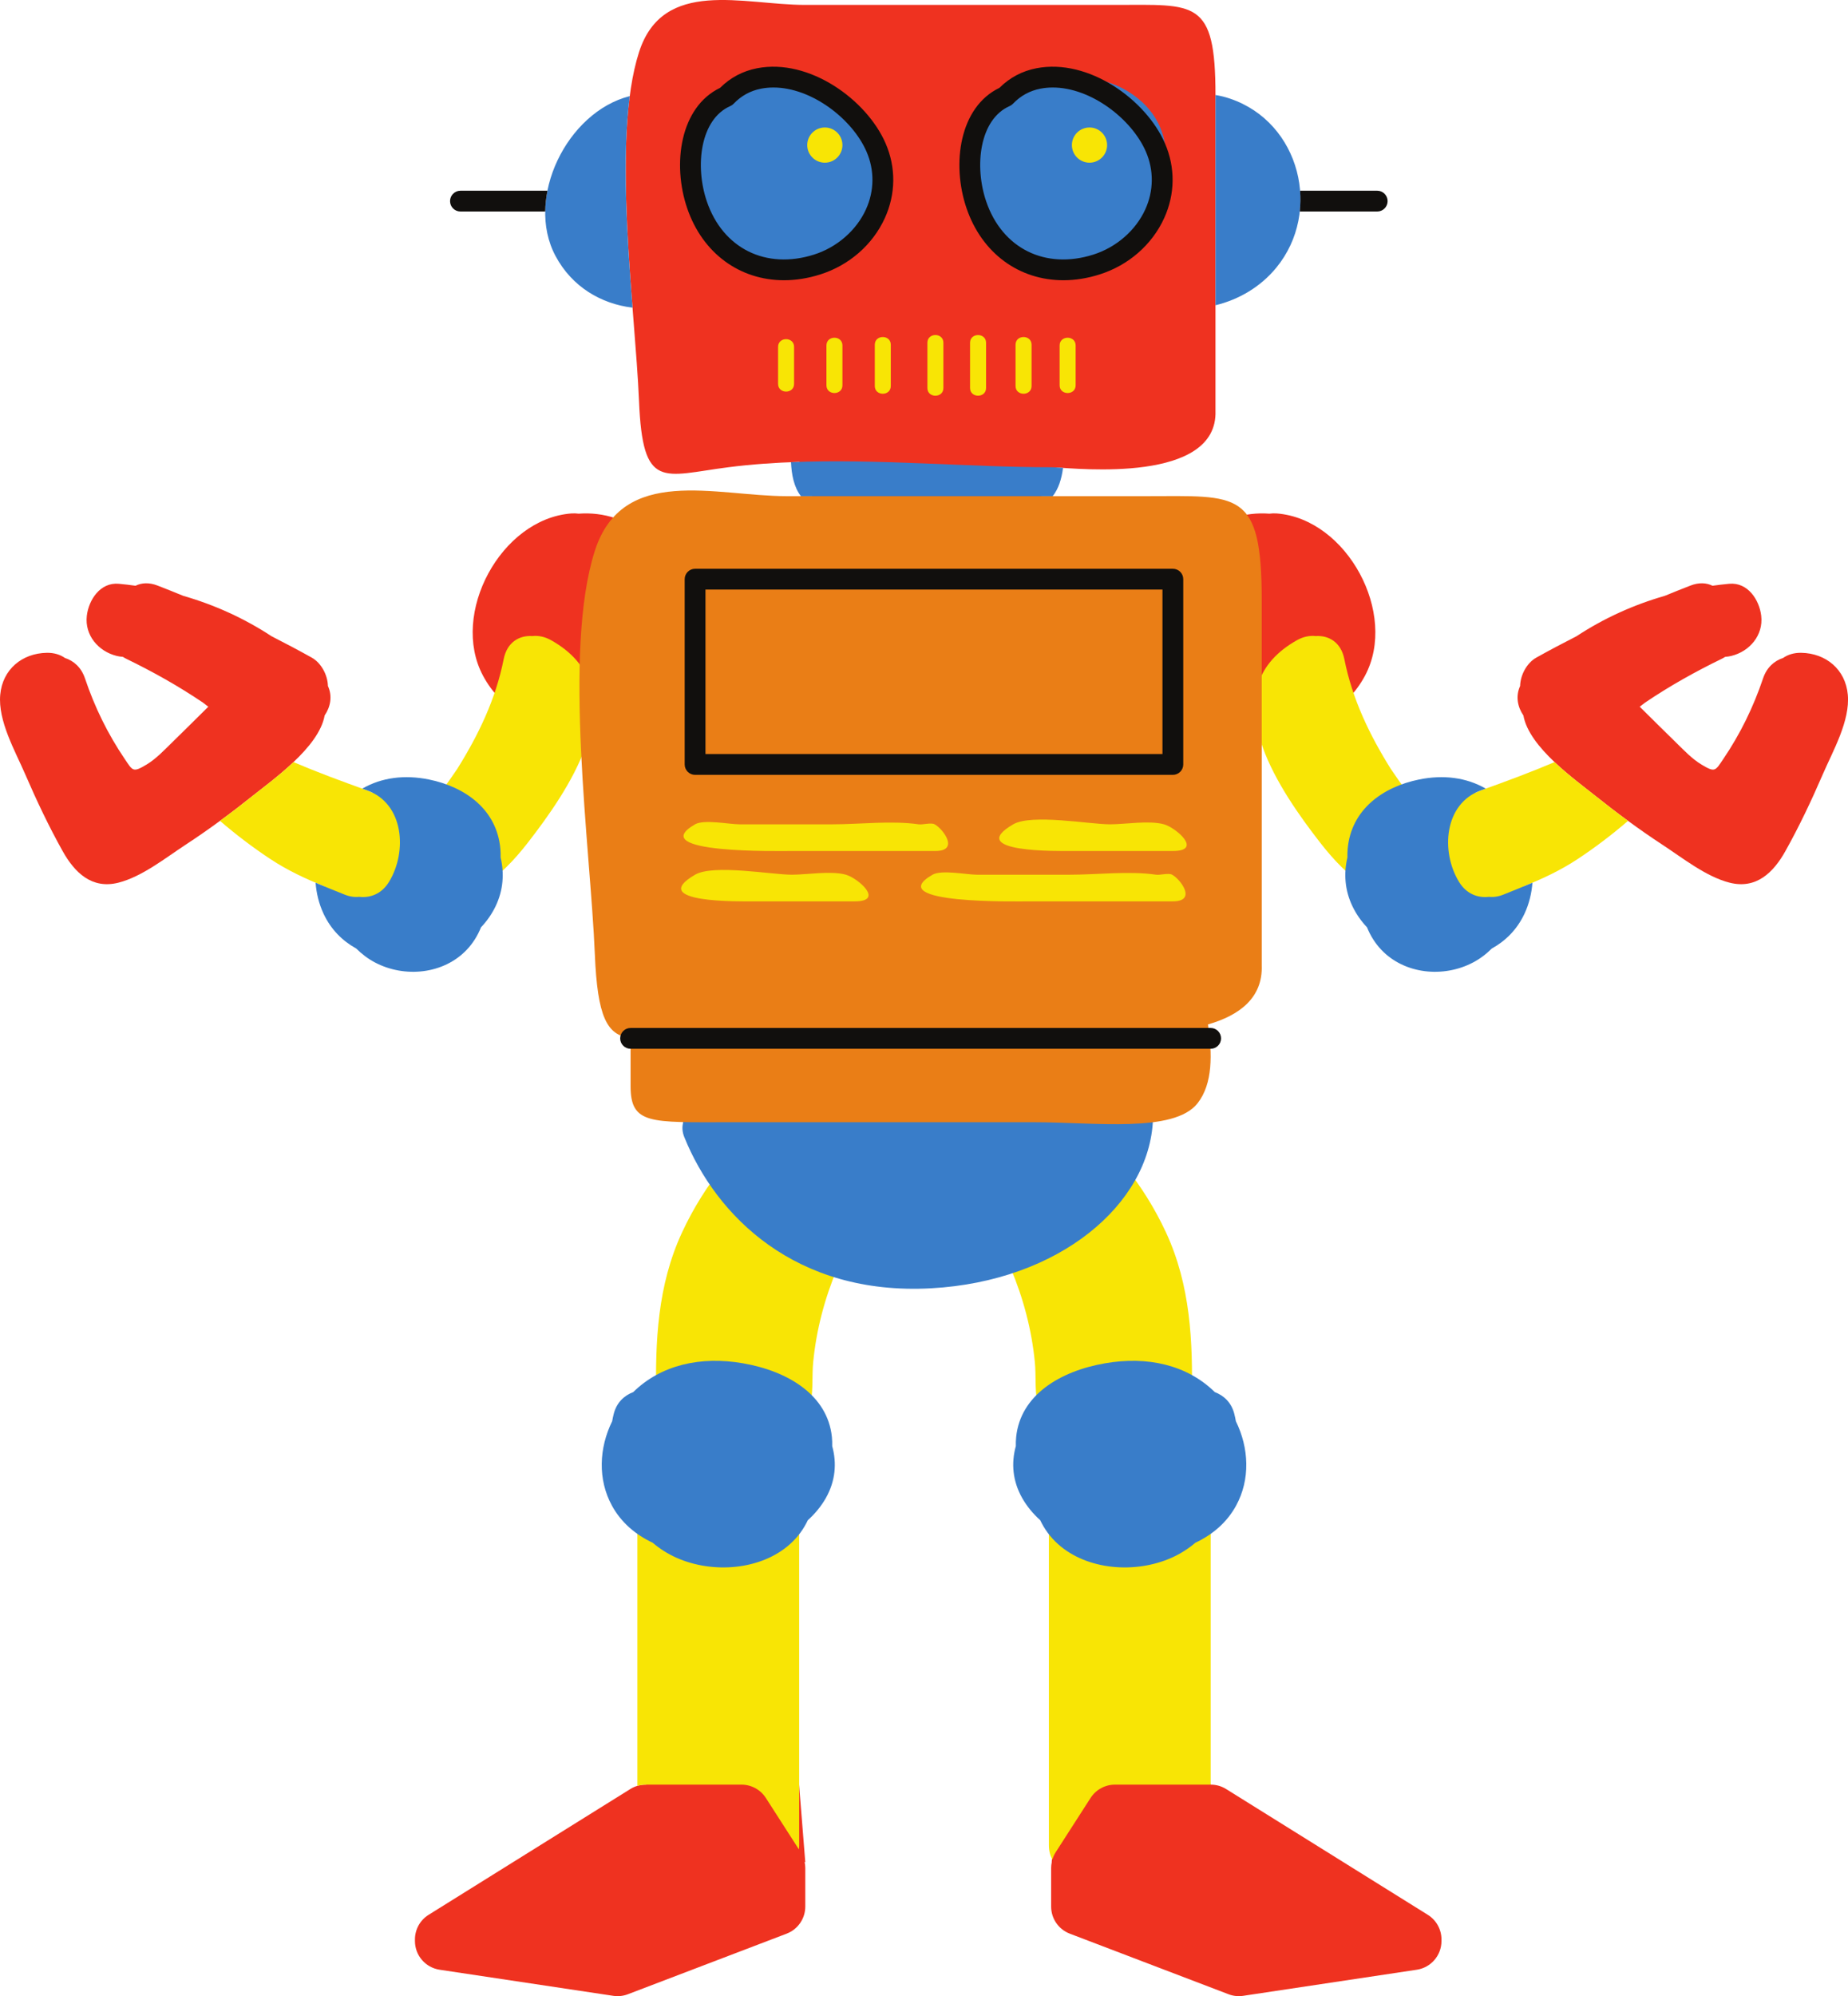
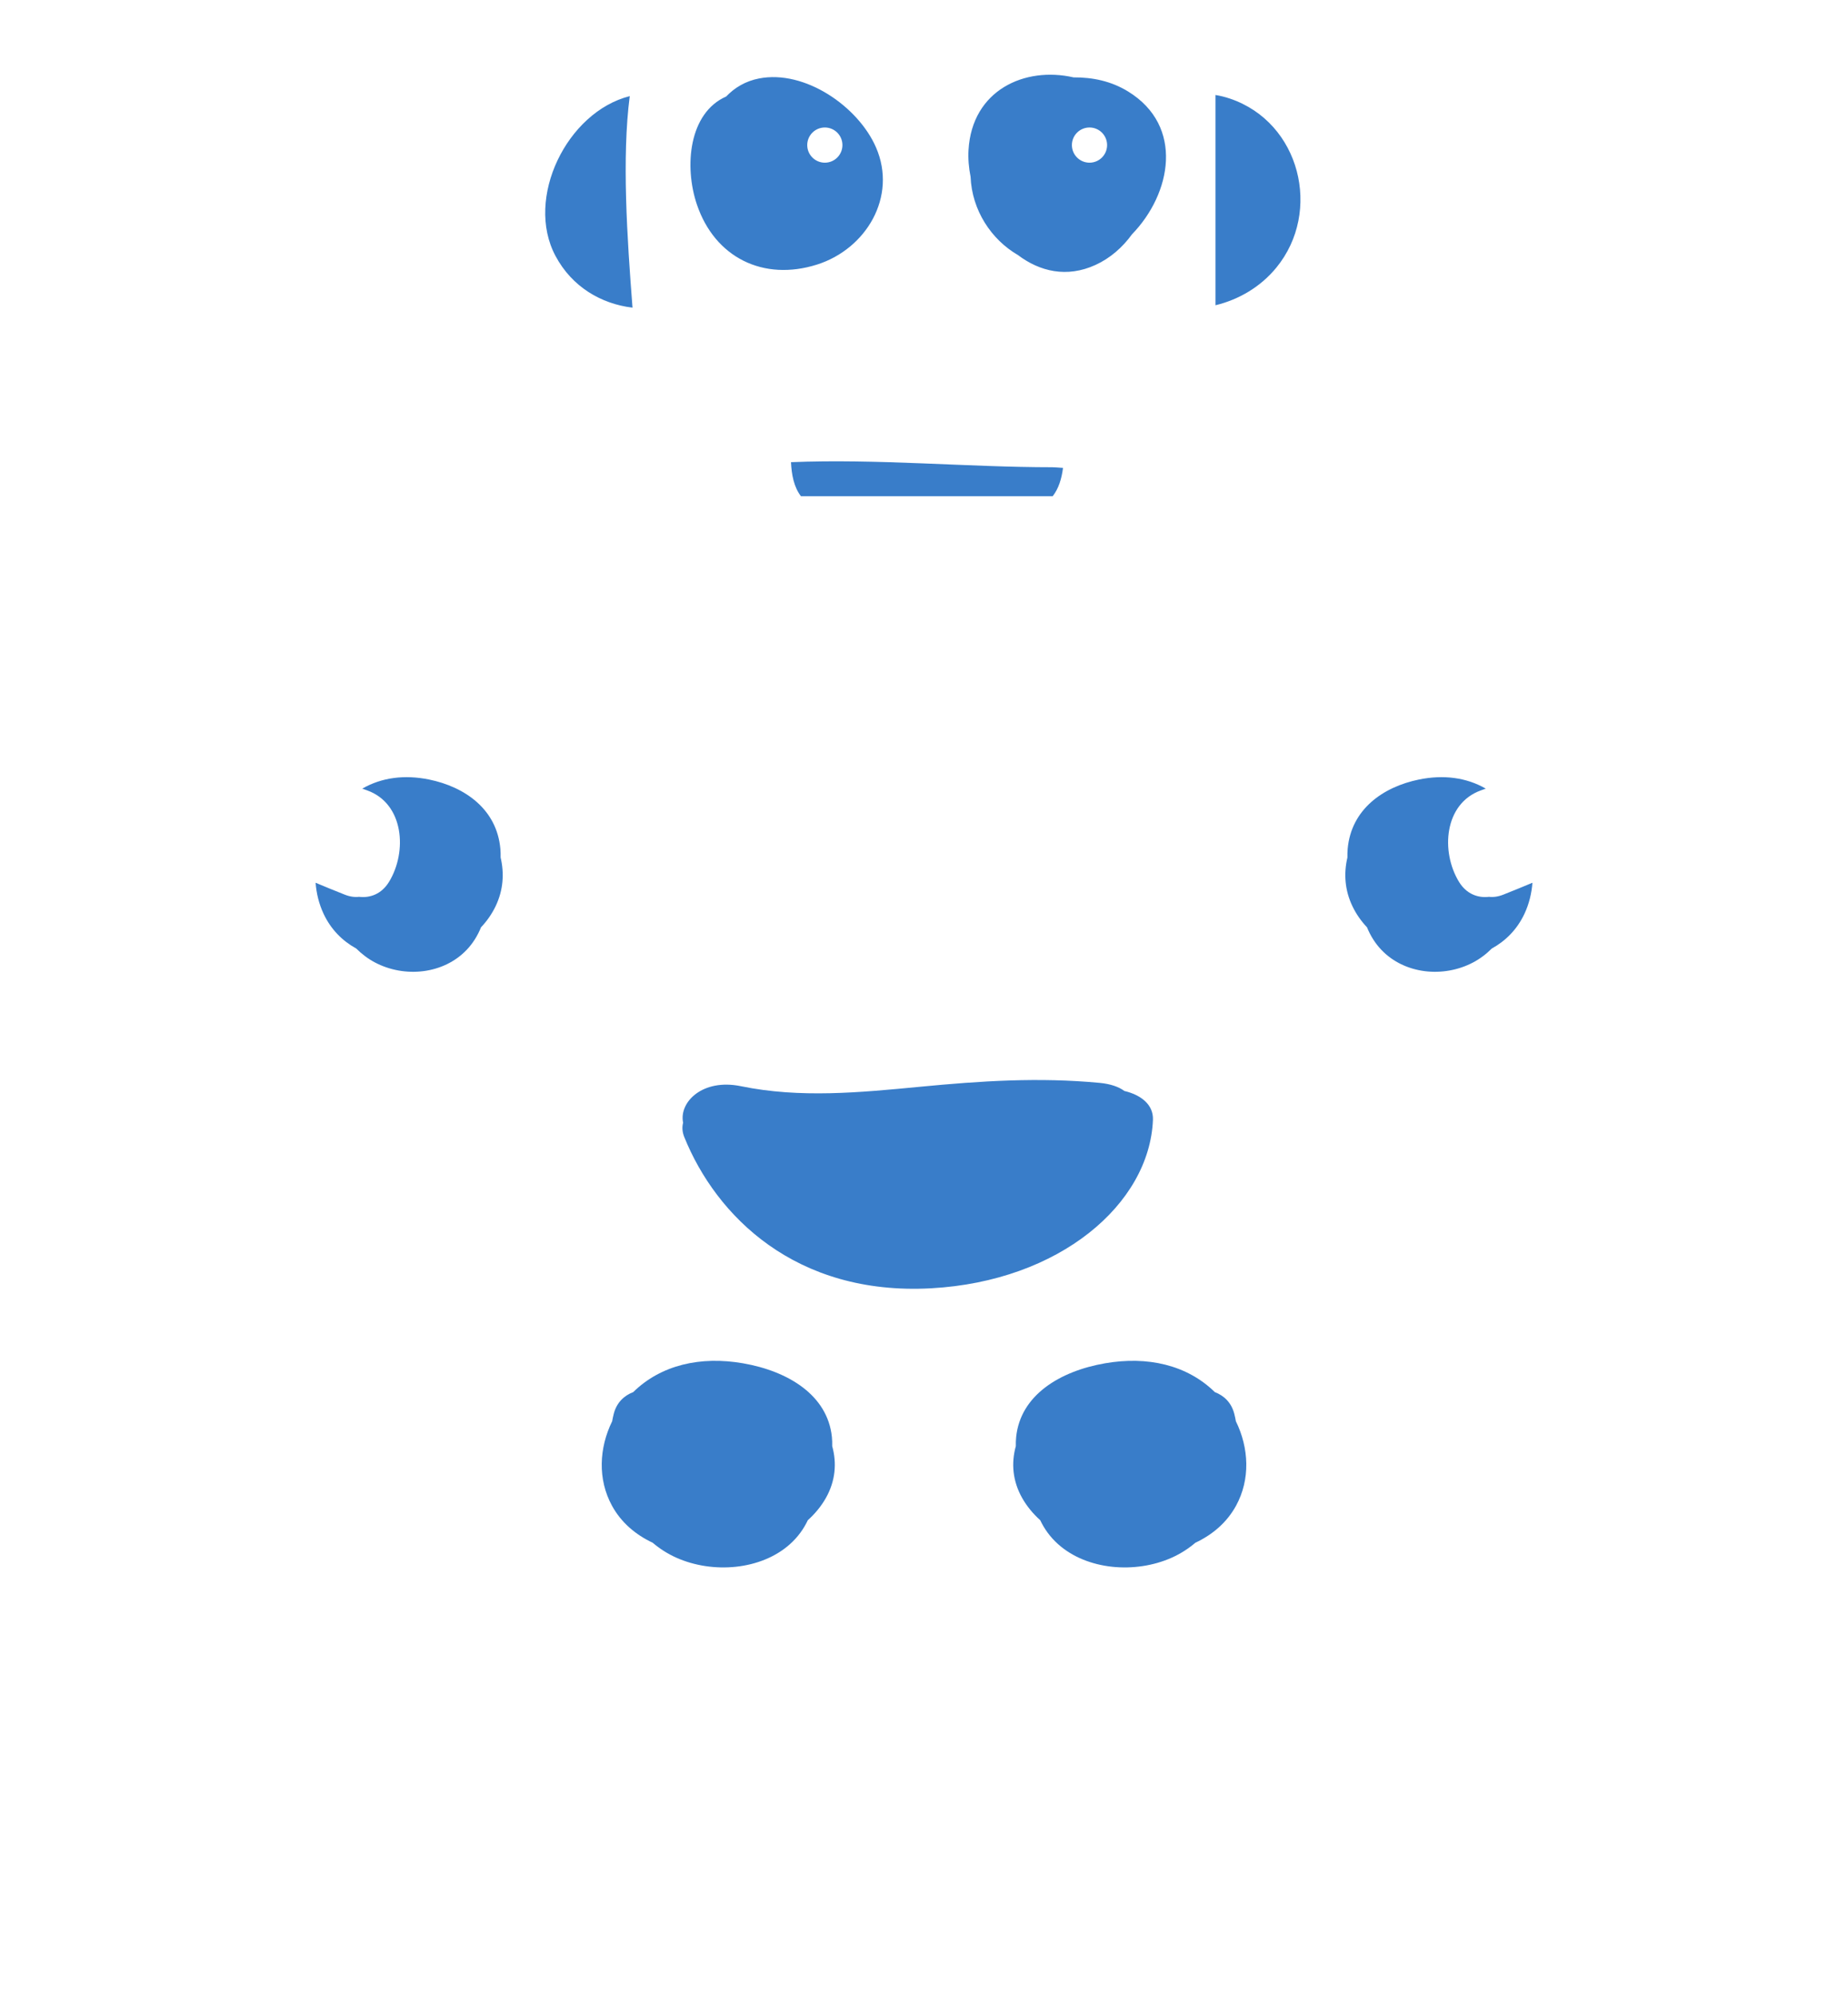
<svg xmlns="http://www.w3.org/2000/svg" height="500.0" preserveAspectRatio="xMidYMid meet" version="1.0" viewBox="0.0 0.0 463.1 500.0" width="463.1" zoomAndPan="magnify">
  <defs>
    <clipPath id="a">
-       <path d="M 0 0 L 463.109 0 L 463.109 500 L 0 500 Z M 0 0" />
-     </clipPath>
+       </clipPath>
  </defs>
  <g>
    <g clip-path="url(#a)" id="change1_1">
-       <path d="M 199.602 438.992 L 168.953 438.992 L 161.941 447.02 L 161.805 447.02 C 160.445 447.02 159.113 447.398 157.961 448.117 L 107.406 479.629 C 105.277 480.957 103.984 483.285 103.984 485.793 L 103.984 486.199 C 103.984 489.793 106.613 492.848 110.172 493.383 L 153.68 499.918 C 154.914 500.105 156.18 499.969 157.348 499.523 L 197.125 484.348 C 199.941 483.273 201.801 480.574 201.801 477.562 L 201.801 467.859 C 201.801 467.355 201.73 466.859 201.629 466.371 L 201.801 466.457 Z M 357.805 479.629 L 307.25 448.117 C 306.098 447.398 304.766 447.02 303.406 447.02 L 296.398 438.992 L 265.75 438.992 L 263.551 466.457 L 263.566 466.449 C 263.473 466.914 263.41 467.383 263.41 467.859 L 263.41 477.562 C 263.41 480.574 265.27 483.273 268.086 484.348 L 307.863 499.523 C 309.031 499.969 310.297 500.105 311.531 499.918 L 355.039 493.383 C 358.598 492.848 361.227 489.793 361.227 486.199 L 361.227 485.793 C 361.227 483.285 359.934 480.957 357.805 479.629 Z M 78.137 164.73 C 74.809 162.875 71.449 161.094 68.055 159.371 C 61.219 154.883 53.781 151.504 45.918 149.246 C 43.785 148.371 41.648 147.508 39.492 146.676 C 37.344 145.844 35.473 145.98 33.961 146.719 C 32.574 146.523 31.18 146.355 29.773 146.227 C 25.109 145.801 22.219 150.273 21.758 154.242 C 21.188 159.125 24.664 163.18 29.262 164.301 C 29.785 164.43 30.289 164.496 30.781 164.531 C 31.066 164.715 31.375 164.887 31.707 165.047 C 38.336 168.27 44.754 171.859 50.859 175.992 C 51.016 176.098 51.562 176.527 52.203 177.02 C 52.004 177.219 51.805 177.414 51.605 177.609 C 48.777 180.398 45.965 183.211 43.117 185.98 C 41.102 187.945 39.102 190.09 36.668 191.547 C 33.281 193.574 33.266 193.07 31.27 190.129 C 27.008 183.844 23.711 177.109 21.293 169.914 C 20.367 167.16 18.461 165.52 16.277 164.809 C 15.09 163.98 13.57 163.484 11.715 163.516 C 5.559 163.625 0.641 167.656 0.059 173.996 C -0.547 180.566 3.781 188.062 6.32 193.938 C 9.148 200.484 12.219 206.965 15.699 213.191 C 18.68 218.527 22.984 222.781 29.656 221.102 C 35.582 219.605 41.453 214.902 46.496 211.602 C 49.43 209.684 52.301 207.684 55.129 205.613 C 57.938 203.562 60.699 201.441 63.414 199.27 C 65.922 197.27 69.938 194.316 73.547 190.895 C 77.309 187.332 80.637 183.262 81.355 179.203 C 82.816 177.078 83.344 174.371 82.176 171.828 C 82.105 168.984 80.422 166.012 78.137 164.73 Z M 463.051 173.996 C 462.469 167.656 457.551 163.625 451.395 163.516 C 449.539 163.484 448.02 163.98 446.832 164.809 C 444.648 165.52 442.742 167.16 441.816 169.914 C 439.398 177.109 436.102 183.844 431.84 190.129 C 429.844 193.07 429.828 193.574 426.441 191.547 C 424.008 190.09 422.008 187.945 419.992 185.98 C 417.145 183.211 414.332 180.398 411.504 177.609 C 411.305 177.414 411.105 177.219 410.906 177.02 C 411.547 176.527 412.098 176.098 412.25 175.992 C 418.355 171.859 424.773 168.27 431.402 165.047 C 431.734 164.887 432.043 164.715 432.328 164.531 C 432.82 164.496 433.324 164.43 433.848 164.301 C 438.445 163.18 441.922 159.125 441.352 154.242 C 440.891 150.273 437.996 145.801 433.336 146.227 C 431.93 146.355 430.535 146.523 429.148 146.719 C 427.637 145.98 425.766 145.844 423.617 146.676 C 421.465 147.508 419.324 148.371 417.191 149.246 C 409.324 151.504 401.891 154.883 395.055 159.371 C 391.66 161.094 388.301 162.875 384.977 164.73 C 382.688 166.012 381.004 168.984 380.934 171.828 C 379.77 174.371 380.293 177.078 381.754 179.203 C 382.473 183.262 385.801 187.332 389.562 190.895 C 393.172 194.316 397.188 197.27 399.691 199.27 C 402.41 201.441 405.172 203.562 407.98 205.613 C 410.809 207.684 413.68 209.684 416.609 211.602 C 421.656 214.902 427.527 219.605 433.453 221.102 C 440.125 222.781 444.43 218.527 447.41 213.191 C 450.895 206.965 453.961 200.484 456.789 193.938 C 459.328 188.062 463.656 180.566 463.051 173.996 Z M 304.594 102.855 C 304.594 76.52 304.586 50.18 304.594 23.84 C 304.602 -0.344 299.512 1.227 279.5 1.227 C 253.566 1.227 227.633 1.227 201.695 1.227 C 186.309 1.227 166.133 -5.629 160.133 13.074 C 153.121 34.934 159.18 77.375 160.133 100.422 C 161.062 122.98 166.043 119.145 182.535 117.035 C 188.367 116.289 194.312 115.887 200.316 115.691 C 200.559 120.609 201.715 123.996 205.926 125.562 C 207.266 126.062 209 126.293 211.391 126.293 C 212.527 126.293 213.695 126.242 214.824 126.195 C 215.934 126.148 217.008 126.102 218.004 126.102 C 222.141 126.102 226.379 126.203 230.477 126.301 C 234.59 126.398 238.84 126.5 242.996 126.5 C 247.625 126.5 251.645 126.371 255.285 126.105 C 260.824 125.703 263.512 123.148 264.309 117.062 C 270.219 117.395 305.258 121.062 304.594 102.855 Z M 165.914 172.148 C 177.41 158.121 171.906 135.793 154.312 129.824 C 151.234 128.785 148.09 128.438 145.016 128.668 C 144.426 128.586 143.797 128.562 143.121 128.613 C 125.527 130.008 112.754 153.723 121.031 169.234 C 130.117 186.254 154.32 186.289 165.914 172.148 Z M 308.801 129.824 C 311.871 128.785 315.02 128.438 318.098 128.668 C 318.684 128.586 319.312 128.562 319.988 128.613 C 337.582 130.008 350.355 153.723 342.074 169.234 C 332.988 186.254 308.785 186.289 297.195 172.148 C 285.699 158.121 291.203 135.793 308.801 129.824" fill="#ef3220" />
-     </g>
+       </g>
    <g id="change2_1">
-       <path d="M 265.211 359.082 C 270.164 361.848 280.488 361.129 285.816 359.688 C 287.109 359.34 288.184 358.883 289.105 358.352 C 293.898 358.359 298.562 355.664 298.664 350.148 C 298.926 336.016 298.359 322 292.191 308.699 C 286.582 296.609 277.953 285.906 266.562 277.258 C 265.492 276.445 264.363 275.887 263.223 275.52 C 260.121 273.805 255.855 273.66 252.578 275.203 C 248.547 277.105 244.004 278.77 240.355 281.172 C 236.797 283.52 235.07 287.266 236.398 291.07 C 237.078 293.027 238.656 294.781 240.668 295.977 C 250.957 309.605 257.781 325.047 259.336 341.285 C 259.918 347.41 258.215 355.176 265.211 359.082 Z M 186.805 227.871 L 188.078 227.863 L 214.188 227.863 C 218.395 227.863 219.512 226.129 219.711 224.676 C 220.188 221.18 214.828 217.727 212.531 217.09 C 211.227 216.727 209.637 216.551 207.66 216.551 C 205.93 216.551 204.156 216.68 202.445 216.805 C 200.977 216.91 199.59 217.012 198.441 217.012 C 197.078 217.012 194.902 216.801 192.387 216.551 C 188.895 216.211 184.938 215.82 181.383 215.82 C 177.488 215.82 174.867 216.289 173.137 217.293 C 171.699 218.129 167.887 220.344 168.711 223.406 C 169.336 225.727 171.961 227.871 186.805 227.871 Z M 138.129 160.375 C 136.492 159.453 134.887 159.164 133.41 159.324 C 130.188 159.109 127.074 160.805 126.219 165.113 C 124.223 175.148 119.895 184.098 114.598 192.574 C 113.316 194.48 111.973 196.367 110.602 198.258 C 109.25 197.797 108.016 197.484 107.062 197.293 C 105.289 196.934 103.543 196.75 101.859 196.75 C 98.777 196.75 95.914 197.375 93.34 198.566 C 92.914 198.359 92.484 198.152 92.02 197.984 C 85.656 195.707 79.574 193.457 73.547 190.895 C 69.938 194.316 65.922 197.27 63.414 199.27 C 60.699 201.441 57.938 203.562 55.129 205.613 C 59.121 209.047 63.316 212.242 67.715 215.152 C 72.191 218.109 76.621 220.117 81.285 222.035 C 81.547 224.121 82.102 226.129 82.957 227.965 C 84.527 231.332 86.988 233.953 90.273 235.762 L 90.527 235.898 L 90.734 236.109 C 92.051 237.414 93.484 238.48 95 239.27 C 97.582 240.617 100.523 241.332 103.508 241.332 C 108.227 241.332 112.465 239.605 115.445 236.473 C 116.766 235.086 117.832 233.41 118.609 231.492 L 118.758 231.129 L 119.023 230.848 C 120.383 229.406 121.484 227.816 122.301 226.125 C 123.273 224.105 123.793 221.996 123.875 219.828 C 128.078 216.605 131.641 211.973 134.324 208.391 C 144.5 194.836 158.73 171.988 138.129 160.375 Z M 188.957 360.969 C 182.543 361.191 176.129 361.418 169.715 361.641 C 166.754 361.742 164.039 362.883 162.191 364.664 C 162.176 364.68 162.16 364.691 162.148 364.703 C 162.09 364.762 162.031 364.82 161.977 364.879 C 160.602 366.211 159.727 368.016 159.727 370.309 L 159.727 447.328 C 160.395 447.129 161.094 447.02 161.805 447.02 L 185.809 447.02 C 188.281 447.02 190.582 448.277 191.918 450.355 L 200.199 463.238 C 200.238 462.91 200.266 462.574 200.266 462.223 L 200.266 371.441 C 200.266 369.137 199.379 367.324 197.984 365.988 C 196.383 363.051 192.898 360.828 188.957 360.969 Z M 257.258 227.867 L 258.016 227.863 L 293.914 227.863 C 297.73 227.863 298.777 225.965 299.062 224.832 C 299.828 221.809 296.641 218.297 294.719 217.262 C 294.168 216.965 293.512 216.82 292.703 216.82 C 292.145 216.82 291.57 216.891 291.066 216.945 C 290.703 216.988 290.328 217.031 290.027 217.031 C 290.023 217.031 290.02 217.031 290.016 217.031 C 287.875 216.727 285.453 216.574 282.625 216.574 C 280.113 216.574 277.562 216.688 275.098 216.801 C 272.668 216.91 270.379 217.012 268.16 217.012 L 244.812 217.012 C 244.172 217.012 243.113 216.902 241.996 216.785 C 240.422 216.621 238.641 216.434 237.012 216.434 C 235.051 216.434 233.664 216.707 232.652 217.289 C 231.516 217.945 228.055 219.938 228.828 222.844 C 229.301 224.605 230.176 227.883 254.328 227.883 C 255.562 227.883 256.574 227.875 257.258 227.867 Z M 222.754 281.172 C 219.105 278.77 214.562 277.105 210.527 275.203 C 207.254 273.66 202.988 273.805 199.887 275.52 C 198.742 275.887 197.617 276.445 196.551 277.258 C 185.156 285.906 176.527 296.609 170.918 308.699 C 164.746 322 164.188 336.016 164.445 350.148 C 164.551 355.664 169.211 358.359 174.004 358.352 C 174.926 358.883 176 359.34 177.293 359.688 C 182.621 361.129 192.945 361.848 197.898 359.082 C 204.895 355.176 203.191 347.41 203.773 341.285 C 205.324 325.047 212.152 309.605 222.441 295.977 C 224.453 294.781 226.027 293.027 226.711 291.07 C 228.039 287.266 226.312 283.52 222.754 281.172 Z M 300.961 364.703 C 300.945 364.691 300.934 364.68 300.918 364.664 C 299.07 362.883 296.355 361.742 293.395 361.641 C 286.98 361.418 280.566 361.191 274.152 360.969 C 270.211 360.828 266.727 363.051 265.125 365.988 C 263.73 367.324 262.844 369.137 262.844 371.441 L 262.844 462.223 C 262.844 463.594 263.16 464.781 263.707 465.809 C 263.898 465.148 264.188 464.516 264.562 463.934 L 273.293 450.355 C 274.629 448.277 276.93 447.02 279.402 447.02 L 303.387 447.02 L 303.387 370.309 C 303.387 368.016 302.508 366.211 301.133 364.879 C 301.078 364.82 301.02 364.762 300.961 364.703 Z M 399.691 199.27 C 397.188 197.27 393.172 194.316 389.562 190.895 C 383.535 193.457 377.453 195.707 371.094 197.984 C 370.625 198.152 370.195 198.359 369.77 198.566 C 367.195 197.375 364.332 196.75 361.246 196.75 C 359.566 196.75 357.816 196.934 356.047 197.293 C 355.094 197.484 353.859 197.797 352.508 198.258 C 351.137 196.367 349.793 194.48 348.512 192.574 C 343.215 184.098 338.887 175.148 336.891 165.113 C 336.031 160.805 332.922 159.109 329.699 159.324 C 328.223 159.164 326.617 159.453 324.98 160.375 C 304.379 171.988 318.609 194.836 328.781 208.391 C 331.469 211.973 335.031 216.605 339.234 219.828 C 339.316 221.996 339.836 224.105 340.809 226.125 C 341.625 227.816 342.727 229.406 344.086 230.848 L 344.352 231.129 L 344.5 231.492 C 345.277 233.41 346.344 235.086 347.66 236.473 C 350.645 239.605 354.887 241.332 359.602 241.332 C 362.586 241.332 365.527 240.617 368.109 239.27 C 369.625 238.48 371.059 237.414 372.371 236.109 L 372.582 235.898 L 372.84 235.762 C 376.121 233.953 378.582 231.332 380.152 227.965 C 381.008 226.129 381.562 224.121 381.824 222.035 C 386.488 220.117 390.918 218.109 395.395 215.152 C 399.793 212.242 403.984 209.047 407.98 205.613 C 405.172 203.562 402.41 201.441 399.691 199.27 Z M 258.504 96.688 L 258.504 86.355 C 258.504 83.773 254.492 83.77 254.492 86.355 L 254.492 96.688 C 254.492 99.27 258.504 99.27 258.504 96.688 Z M 266.527 215.25 L 267.805 215.246 L 293.914 215.242 C 298.117 215.242 299.238 213.512 299.438 212.055 C 299.914 208.559 294.555 205.109 292.258 204.469 C 290.953 204.105 289.359 203.93 287.387 203.93 C 285.656 203.93 283.883 204.059 282.172 204.184 C 280.703 204.293 279.316 204.395 278.168 204.395 C 276.805 204.395 274.629 204.18 272.113 203.934 C 268.621 203.59 264.664 203.203 261.109 203.203 C 257.215 203.203 254.594 203.672 252.863 204.676 C 251.426 205.508 247.613 207.723 248.438 210.785 C 249.062 213.105 251.688 215.25 266.527 215.25 Z M 247.102 97.18 L 247.102 85.863 C 247.102 83.285 243.09 83.281 243.09 85.863 L 243.09 97.18 C 243.09 99.758 247.102 99.762 247.102 97.18 Z M 269.551 96.512 L 269.551 86.531 C 269.551 83.953 265.539 83.949 265.539 86.531 L 265.539 96.512 C 265.539 99.09 269.551 99.094 269.551 96.512 Z M 273.023 42.836 C 276.605 42.836 279.52 39.922 279.52 36.344 C 279.52 32.762 276.605 29.848 273.023 29.848 C 269.441 29.848 266.527 32.762 266.527 36.344 C 266.527 39.922 269.441 42.836 273.023 42.836 Z M 198.992 96.152 L 198.992 86.891 C 198.992 84.309 194.984 84.305 194.984 86.891 L 194.984 96.152 C 194.984 98.734 198.992 98.738 198.992 96.152 Z M 207.102 86.531 L 207.102 96.512 C 207.102 99.09 211.109 99.094 211.109 96.512 L 211.109 86.531 C 211.109 83.953 207.102 83.949 207.102 86.531 Z M 194.812 215.266 C 196.051 215.266 197.062 215.258 197.75 215.25 L 198.508 215.242 L 234.406 215.242 C 238.223 215.242 239.27 213.344 239.559 212.211 C 240.316 209.188 237.133 205.676 235.211 204.645 C 234.66 204.348 234 204.203 233.191 204.203 C 232.637 204.203 232.062 204.27 231.555 204.328 C 231.191 204.371 230.816 204.414 230.52 204.414 C 230.516 204.414 230.512 204.414 230.508 204.414 C 228.367 204.105 225.945 203.957 223.117 203.957 C 220.605 203.957 218.055 204.07 215.586 204.184 C 213.16 204.289 210.867 204.395 208.652 204.395 L 185.305 204.395 C 184.66 204.395 183.605 204.281 182.488 204.164 C 180.914 204.004 179.133 203.816 177.504 203.816 C 175.543 203.816 174.156 204.09 173.145 204.672 C 172.008 205.324 168.543 207.32 169.32 210.227 C 169.789 211.984 170.668 215.266 194.812 215.266 Z M 206.699 42.836 C 210.281 42.836 213.195 39.922 213.195 36.344 C 213.195 32.762 210.281 29.848 206.699 29.848 C 203.117 29.848 200.203 32.762 200.203 36.344 C 200.203 39.922 203.117 42.836 206.699 42.836 Z M 223.227 96.688 L 223.227 86.355 C 223.227 83.773 219.219 83.77 219.219 86.355 L 219.219 96.688 C 219.219 99.27 223.227 99.27 223.227 96.688 Z M 232.402 97.188 L 232.402 85.855 C 232.402 83.273 236.41 83.277 236.41 85.855 L 236.41 97.188 C 236.41 99.77 232.402 99.766 232.402 97.188" fill="#f8e505" />
-     </g>
+       </g>
    <g id="change3_1">
      <path d="M 198.219 115.766 C 198.371 118.914 198.934 121.953 200.699 124.281 C 221.734 124.281 242.773 124.281 263.809 124.281 C 265.281 122.391 266.035 119.945 266.387 117.199 C 265.059 117.109 264.109 117.035 263.691 117.035 C 242.434 117.035 219.895 114.871 198.219 115.766 Z M 308.246 24.707 C 307.039 24.297 305.816 23.996 304.594 23.797 C 304.594 23.812 304.594 23.824 304.594 23.84 C 304.59 41.379 304.594 58.922 304.594 76.461 C 310.418 75.059 315.879 71.879 319.852 67.027 C 331.348 53.004 325.844 30.676 308.246 24.707 Z M 157.812 24.078 C 142.078 28.051 131.484 49.648 139.207 64.113 C 143.359 71.898 150.68 76.117 158.504 77.066 C 157.148 59.562 155.812 39.465 157.812 24.078 Z M 125.391 212.629 C 124.52 202.777 116.609 197.105 107.477 195.246 C 101.426 194.02 95.645 194.723 90.785 197.539 C 91.199 197.688 91.602 197.84 92.02 197.984 C 101.238 201.289 102.113 213.344 97.484 220.898 C 95.613 223.953 92.723 224.973 89.973 224.637 C 88.879 224.762 87.664 224.609 86.344 224.074 C 83.848 223.07 81.441 222.121 79.086 221.113 C 79.289 223.781 79.93 226.406 81.07 228.848 C 82.918 232.816 85.82 235.691 89.266 237.586 C 90.676 238.988 92.262 240.191 94.035 241.117 C 101.395 244.965 111.121 244.047 116.957 237.91 C 118.523 236.262 119.703 234.344 120.539 232.277 C 122.004 230.727 123.238 228.977 124.18 227.027 C 126.133 222.977 126.395 218.766 125.453 214.789 C 125.465 214.074 125.453 213.355 125.391 212.629 Z M 376.77 224.074 C 375.445 224.609 374.23 224.762 373.137 224.637 C 370.387 224.973 367.492 223.953 365.625 220.898 C 360.996 213.344 361.871 201.289 371.094 197.984 C 371.508 197.84 371.91 197.688 372.324 197.539 C 367.465 194.723 361.684 194.02 355.633 195.246 C 346.5 197.105 338.594 202.777 337.719 212.629 C 337.656 213.355 337.645 214.074 337.656 214.789 C 336.715 218.766 336.977 222.977 338.93 227.027 C 339.867 228.977 341.105 230.727 342.566 232.277 C 343.406 234.344 344.586 236.262 346.152 237.91 C 351.988 244.047 361.715 244.965 369.074 241.117 C 370.848 240.191 372.434 238.988 373.844 237.586 C 377.289 235.691 380.188 232.816 382.039 228.848 C 383.18 226.406 383.816 223.781 384.023 221.113 C 381.668 222.121 379.262 223.07 376.77 224.074 Z M 202.289 36.34 C 202.289 38.777 204.266 40.75 206.699 40.75 C 209.137 40.75 211.109 38.777 211.109 36.34 C 211.109 33.906 209.137 31.934 206.699 31.934 C 204.266 31.934 202.289 33.906 202.289 36.34 Z M 174.664 51.305 C 171.375 41.66 172.645 28.273 181.973 24.176 C 184.105 21.934 186.852 20.305 190.223 19.652 C 201.695 17.426 215.074 26.672 219.527 36.93 C 224.898 49.293 217.027 62.367 204.77 66.262 C 191.27 70.543 179.16 64.477 174.664 51.305 Z M 268.613 36.34 C 268.613 38.777 270.59 40.75 273.023 40.75 C 275.461 40.75 277.434 38.777 277.434 36.34 C 277.434 33.906 275.461 31.934 273.023 31.934 C 270.59 31.934 268.613 33.906 268.613 36.34 Z M 243.223 44.289 C 242.766 41.996 242.574 39.715 242.707 37.535 C 243.602 22.566 256.82 16.59 269.023 19.383 C 273.773 19.355 278.445 20.297 282.719 22.93 C 296.789 31.594 293.551 48.52 283.676 58.688 C 281.297 61.969 278.207 64.684 274.516 66.367 C 267.359 69.641 260.566 68.023 255.105 63.895 C 248.375 59.988 243.562 52.656 243.223 44.289 Z M 288.922 280.512 C 289.078 276.656 285.871 274.246 281.77 273.27 C 280.375 272.242 278.328 271.5 275.543 271.238 C 260.25 269.801 245.812 270.754 230.602 272.211 C 215.516 273.656 200.5 275.129 185.652 272.07 C 176.082 270.102 170.102 276.039 171.184 281.227 C 170.895 282.312 170.953 283.516 171.48 284.82 C 179.438 304.523 199.312 324.562 233.328 322.695 C 265.523 320.926 288.051 301.605 288.922 280.512 Z M 208.469 359.934 C 207.383 349.473 197.551 343.453 186.191 341.48 C 175.605 339.645 165.664 341.848 158.68 348.699 C 156.387 349.574 154.523 351.324 153.805 354.137 C 153.645 354.758 153.512 355.379 153.406 355.996 C 150.113 362.691 149.75 370.551 153.355 377.145 C 155.656 381.359 159.266 384.41 163.551 386.426 C 165.301 387.91 167.273 389.188 169.48 390.172 C 178.629 394.258 190.723 393.281 197.98 386.766 C 199.934 385.02 201.395 382.98 202.438 380.785 C 204.254 379.145 205.793 377.285 206.961 375.219 C 209.391 370.914 209.715 366.445 208.547 362.227 C 208.562 361.465 208.547 360.703 208.469 359.934 Z M 309.703 355.996 C 312.996 362.691 313.359 370.551 309.754 377.145 C 307.449 381.359 303.848 384.41 299.562 386.426 C 297.809 387.91 295.836 389.188 293.633 390.172 C 284.48 394.258 272.387 393.281 265.129 386.766 C 263.18 385.02 261.715 382.98 260.672 380.785 C 258.855 379.145 257.316 377.285 256.148 375.219 C 253.719 370.914 253.395 366.445 254.562 362.227 C 254.551 361.465 254.562 360.703 254.645 359.934 C 255.727 349.473 265.562 343.453 276.914 341.48 C 287.504 339.645 297.445 341.848 304.43 348.699 C 306.727 349.574 308.586 351.324 309.305 354.137 C 309.465 354.758 309.598 355.379 309.703 355.996" fill="#397dc9" />
    </g>
    <g id="change4_1">
-       <path d="M 174.184 219.098 C 178.797 216.418 193.312 219.098 198.441 219.098 C 202.305 219.098 208.23 218.055 211.973 219.098 C 214.949 219.926 221.797 225.777 214.188 225.777 C 205.645 225.777 197.098 225.777 188.555 225.777 C 185.914 225.777 161.844 226.262 174.184 219.098 Z M 174.184 206.477 C 176.441 205.18 182.746 206.477 185.305 206.477 C 193.09 206.477 200.871 206.477 208.652 206.477 C 215.539 206.477 223.379 205.492 230.211 206.477 C 231.234 206.625 233.305 205.984 234.223 206.477 C 236.297 207.598 240.531 213.16 234.406 213.16 C 222.438 213.16 210.473 213.16 198.508 213.16 C 195.59 213.16 161.293 213.898 174.184 206.477 Z M 268.16 219.098 C 275.047 219.098 282.887 218.113 289.719 219.098 C 290.742 219.242 292.812 218.602 293.73 219.098 C 295.805 220.215 300.039 225.777 293.914 225.777 C 281.945 225.777 269.98 225.777 258.016 225.777 C 255.098 225.777 220.805 226.516 233.691 219.098 C 235.949 217.801 242.258 219.098 244.812 219.098 C 252.598 219.098 260.379 219.098 268.16 219.098 Z M 253.91 206.477 C 258.523 203.801 273.035 206.477 278.168 206.477 C 282.031 206.477 287.957 205.438 291.695 206.477 C 294.676 207.309 301.523 213.16 293.914 213.16 C 285.367 213.16 276.824 213.16 268.277 213.16 C 265.641 213.16 241.57 213.641 253.91 206.477 Z M 316.184 241.797 C 316.184 211.34 316.176 180.883 316.184 150.426 C 316.195 122.465 310.305 124.281 287.152 124.281 C 257.152 124.281 227.148 124.281 197.148 124.281 C 179.344 124.281 156.004 116.352 149.062 137.98 C 140.953 163.254 147.961 212.332 149.062 238.98 C 149.715 254.707 152.07 259.336 158.02 260 C 158.02 264.012 158.023 268.023 158.02 272.039 C 158.012 281.727 163.02 281.098 182.699 281.098 C 208.207 281.098 233.715 281.098 259.219 281.098 C 274.355 281.098 294.199 283.844 300.102 276.352 C 303.977 271.426 303.789 263.895 302.719 256.602 C 310.52 254.355 316.484 249.992 316.184 241.797" fill="#ea7e16" />
-     </g>
+       </g>
    <g id="change5_1">
-       <path d="M 347.73 50.375 C 347.73 51.816 346.562 52.98 345.125 52.98 L 325.715 52.98 C 325.902 51.246 325.93 49.5 325.793 47.77 L 345.125 47.77 C 346.562 47.77 347.73 48.938 347.73 50.375 Z M 115.391 47.77 L 137.188 47.77 C 136.844 49.504 136.648 51.25 136.629 52.98 L 115.391 52.98 C 113.949 52.98 112.781 51.816 112.781 50.375 C 112.781 48.938 113.949 47.77 115.391 47.77 Z M 305.992 260.094 C 305.992 261.535 304.824 262.699 303.387 262.699 L 158.023 262.699 C 156.582 262.699 155.414 261.535 155.414 260.094 C 155.414 258.656 156.582 257.488 158.023 257.488 L 303.387 257.488 C 304.824 257.488 305.992 258.656 305.992 260.094 Z M 253.023 26.562 C 253.34 26.422 253.625 26.223 253.859 25.973 C 255.746 23.992 258.059 22.727 260.723 22.211 C 261.742 22.012 262.777 21.918 263.82 21.918 C 273.367 21.918 283.582 29.773 287.145 37.969 C 289.176 42.645 289.125 47.789 287.004 52.449 C 284.609 57.715 279.742 61.949 273.98 63.773 C 261.941 67.594 251.156 62.242 247.137 50.461 C 244.094 41.547 245.48 29.875 253.023 26.562 Z M 266.473 70.199 C 269.406 70.199 272.461 69.727 275.559 68.742 C 282.809 66.445 288.711 61.293 291.75 54.605 C 294.488 48.586 294.551 41.941 291.926 35.895 C 287.18 24.965 272.785 14.559 259.73 17.094 C 256.148 17.789 253.027 19.441 250.449 22.008 C 240.473 26.801 238.395 40.984 242.203 52.145 C 246.094 63.547 255.461 70.199 266.473 70.199 Z M 183.02 26.562 C 183.336 26.422 183.621 26.223 183.859 25.973 C 185.746 23.992 188.055 22.727 190.719 22.211 C 191.738 22.012 192.773 21.918 193.816 21.918 C 203.363 21.918 213.578 29.773 217.141 37.969 C 219.172 42.645 219.121 47.789 217.004 52.449 C 214.605 57.715 209.738 61.949 203.98 63.773 C 191.938 67.594 181.152 62.242 177.133 50.461 C 174.094 41.547 175.477 29.875 183.02 26.562 Z M 196.469 70.199 C 199.402 70.199 202.457 69.727 205.555 68.742 C 212.805 66.445 218.703 61.293 221.746 54.605 C 224.484 48.586 224.547 41.941 221.922 35.895 C 217.176 24.965 202.797 14.559 189.727 17.094 C 186.145 17.789 183.023 19.441 180.445 22.008 C 170.469 26.801 168.391 40.984 172.199 52.145 C 176.09 63.547 185.457 70.199 196.469 70.199 Z M 176.789 147.676 L 291.309 147.676 L 291.309 188.871 L 176.789 188.871 Z M 171.578 145.07 L 171.578 191.48 C 171.578 192.918 172.746 194.086 174.184 194.086 L 293.914 194.086 C 295.355 194.086 296.52 192.918 296.52 191.48 L 296.52 145.07 C 296.52 143.633 295.355 142.465 293.914 142.465 L 174.184 142.465 C 172.746 142.465 171.578 143.633 171.578 145.07" fill="#110f0d" />
-     </g>
+       </g>
  </g>
</svg>